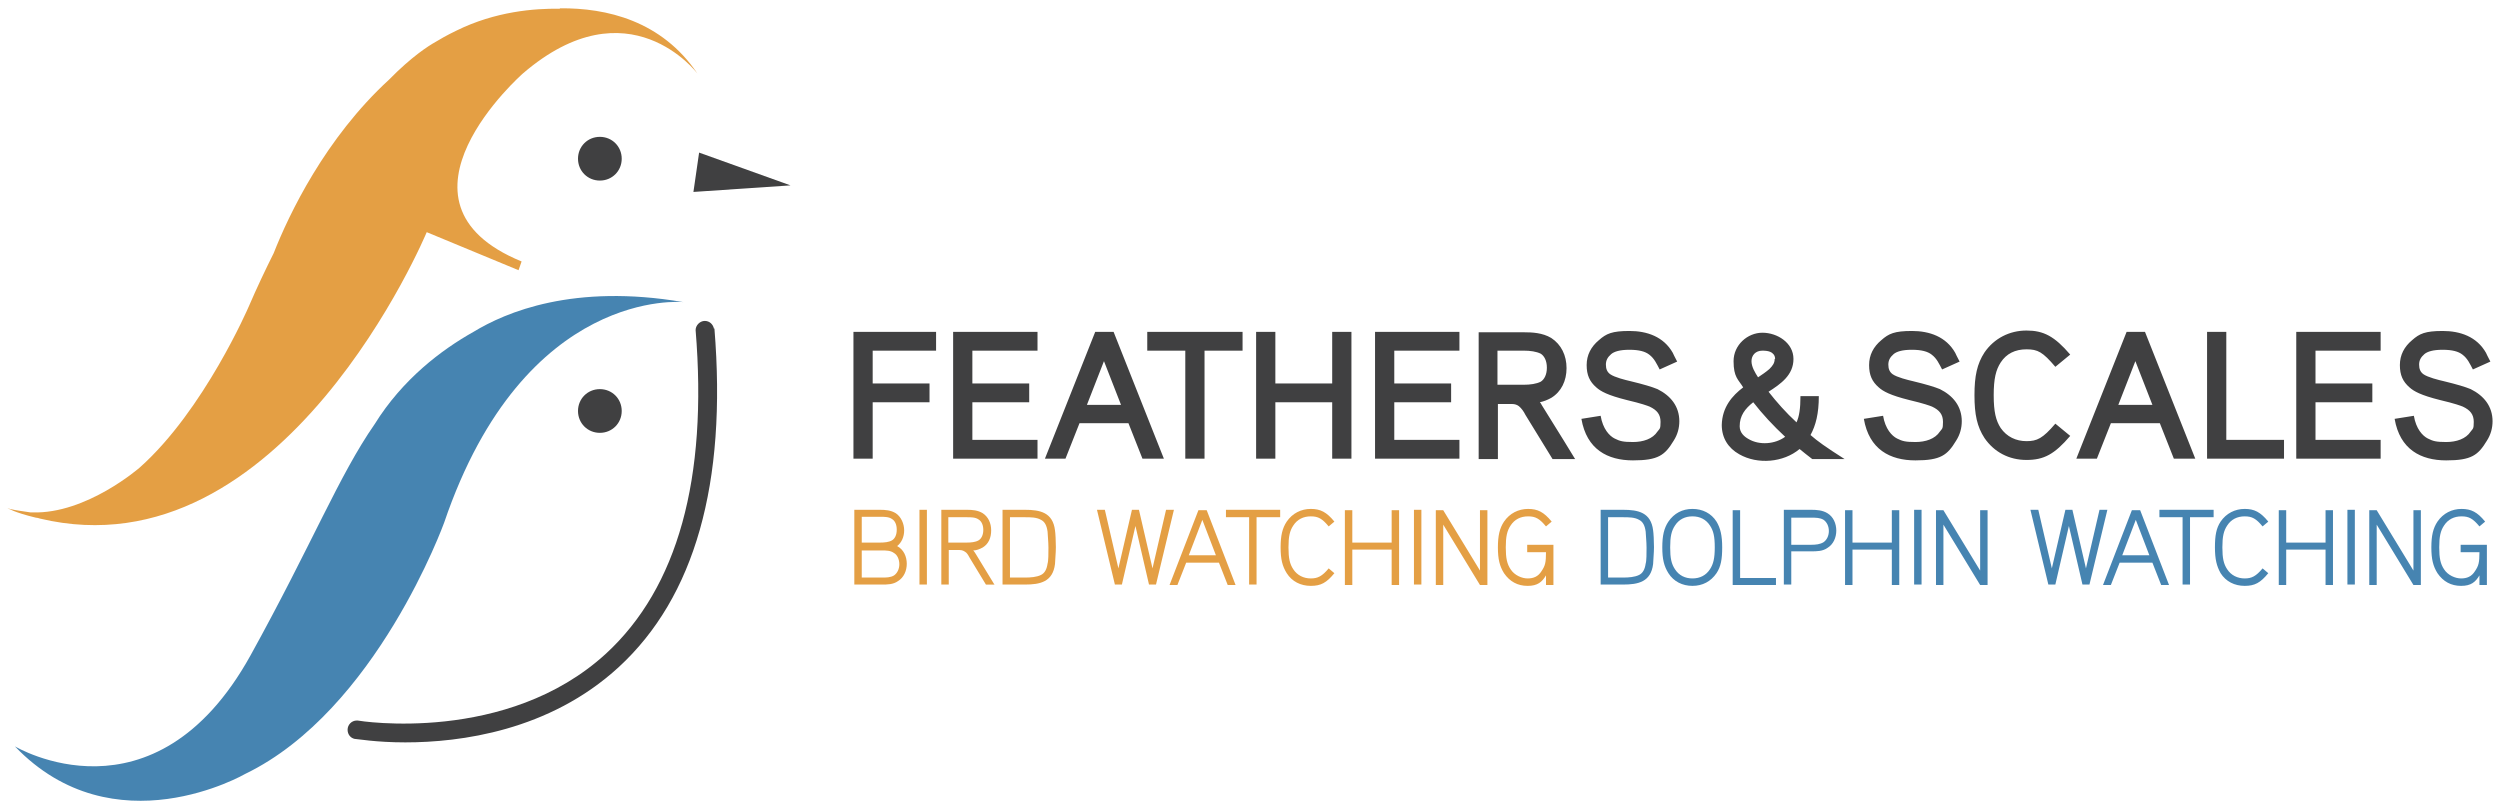
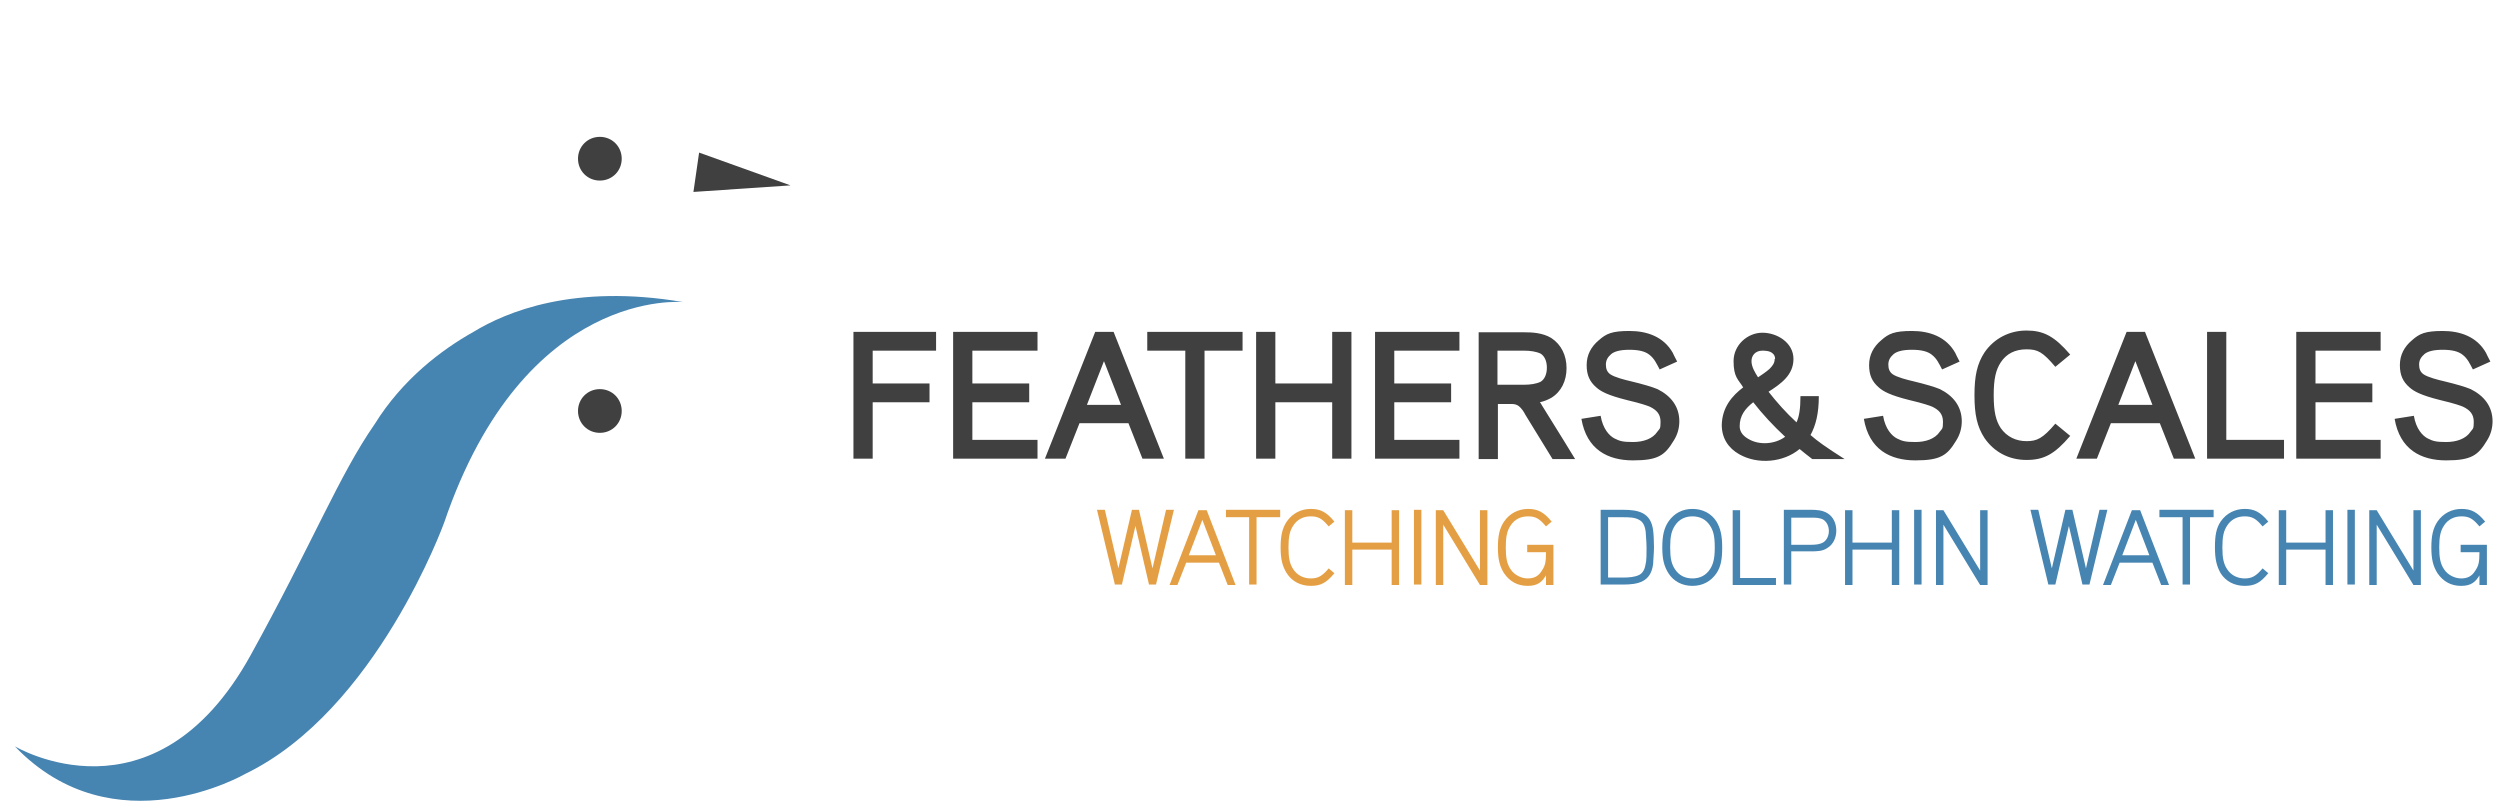
<svg xmlns="http://www.w3.org/2000/svg" id="Layer_1" data-name="Layer 1" version="1.1" viewBox="0 0 571.8 185">
  <defs>
    <style>
      .cls-1 {
        fill: #404041;
      }

      .cls-1, .cls-2, .cls-3 {
        stroke-width: 0px;
      }

      .cls-2 {
        fill: #e49f44;
      }

      .cls-3 {
        fill: #4684b1;
      }
    </style>
  </defs>
  <g>
    <path class="cls-1" d="M570.1,96.4c0-3.5-2-5.9-5-7.4-1.2-.5-3.2-1.1-6.1-1.8-1.3-.3-3.7-.9-4.7-1.6-.7-.5-1-1.2-1-2.2s.4-1.7,1.2-2.4c.7-.6,2-1,4.2-1s3.6.4,4.5,1.1c1.2.9,1.7,2.1,2.4,3.4l4-1.8c-.7-1.3-.8-1.6-1-2-2.1-3.7-5.9-5-9.9-5s-5.3.6-7,2.1c-1.8,1.5-2.8,3.4-2.8,5.7s.7,3.8,2.2,5.1c1,.9,2.6,1.8,7,2.9,3.4.8,4.7,1.3,5.2,1.5,1.7.8,2.5,1.8,2.5,3.5s-.2,1.5-.7,2.2c-1.1,1.7-3.3,2.4-5.6,2.4s-3-.2-4.2-.8c-1.2-.6-2.7-2.2-3.2-5.2l-4.4.7c1.2,7,6,9.5,11.8,9.5s7.3-1.2,9.3-4.5c.9-1.4,1.3-2.9,1.3-4.5M544.5,104.9v-4.3h-14.9v-8.6h13v-4.3h-13v-7.5h14.9v-4.3h-19.3v29h19.3ZM522.4,104.9v-4.3h-13.2v-24.7h-4.4v29h17.6ZM492.4,92.6h-7.9l3.9-10,3.9,10ZM502.1,104.9l-11.5-29h-4.2l-11.5,29h4.7l3.2-8.1h11.2l3.2,8.1h4.7ZM473.5,81.1c-3.6-4.2-6.1-5.5-10-5.5s-7.4,1.8-9.6,5c-1.7,2.6-2.3,5.4-2.3,9.8s.6,7.2,2.3,9.8c2.2,3.2,5.6,5,9.6,5s6.4-1.3,10-5.5l-3.4-2.8c-2.9,3.4-4.2,4-6.6,4s-4.5-1-5.9-3c-1.1-1.7-1.6-3.7-1.6-7.5s.5-5.8,1.6-7.5c1.3-2,3.3-3,5.9-3s3.7.6,6.6,4l3.4-2.8ZM448.7,96.4c0-3.5-2-5.9-5-7.4-1.2-.5-3.2-1.1-6.1-1.8-1.3-.3-3.7-.9-4.7-1.6-.7-.5-1-1.2-1-2.2s.4-1.7,1.2-2.4c.7-.6,2-1,4.2-1s3.6.4,4.5,1.1c1.2.9,1.7,2.1,2.4,3.4l4-1.8c-.7-1.3-.8-1.6-1-2-2.1-3.7-5.9-5-9.9-5s-5.3.6-7,2.1c-1.8,1.5-2.8,3.4-2.8,5.7s.7,3.8,2.2,5.1c1,.9,2.6,1.8,7,2.9,3.4.8,4.7,1.3,5.2,1.5,1.7.8,2.5,1.8,2.5,3.5s-.2,1.5-.7,2.2c-1.1,1.7-3.3,2.4-5.6,2.4s-3-.2-4.2-.8c-1.2-.6-2.7-2.2-3.2-5.2l-4.4.7c1.2,7,6,9.5,11.8,9.5s7.3-1.2,9.3-4.5c.9-1.4,1.3-2.9,1.3-4.5M408.3,99.9c-2.3,1.7-5.9,2-8.4.5-.9-.5-2-1.4-2-2.9,0-2.4,1.2-4,3.1-5.5,2.1,2.7,4.6,5.4,7.3,7.9M405.9,82.1c0,.9-.4,1.5-1.2,2.3-.8.7-1.7,1.3-2.6,1.9-.7-1.1-1.5-2.4-1.5-3.7s.9-2.4,2.5-2.4,2.2.4,2.6.9c.2.3.3.6.3,1M421.9,105c-4.4-2.8-6.2-4.1-7.8-5.5,1.2-2.2,1.9-4.9,1.9-8.9h-4.2c0,2.9-.3,4.7-.9,6-2.4-2.2-4.6-4.7-6.4-7,2.8-1.8,5.7-3.8,5.7-7.5s-3.7-6-7.1-6-6.6,2.8-6.6,6.5,1.1,4.2,2.2,6c-2.5,1.9-4.8,4.5-4.9,8.6,0,3,1.5,5.3,4,6.7,4.2,2.4,10.1,1.9,13.8-1.2.9.7,1.8,1.5,2.9,2.3h7.6ZM384.1,96.4c0-3.5-2-5.9-5-7.4-1.2-.5-3.2-1.1-6.1-1.8-1.3-.3-3.7-.9-4.7-1.6-.7-.5-1-1.2-1-2.2s.4-1.7,1.2-2.4c.7-.6,2-1,4.2-1s3.6.4,4.5,1.1c1.2.9,1.7,2.1,2.4,3.4l4-1.8c-.7-1.3-.8-1.6-1-2-2.1-3.7-5.9-5-9.9-5s-5.3.6-7,2.1c-1.8,1.5-2.8,3.4-2.8,5.7s.7,3.8,2.2,5.1c1,.9,2.6,1.8,7,2.9,3.4.8,4.7,1.3,5.2,1.5,1.7.8,2.5,1.8,2.5,3.5s-.2,1.5-.7,2.2c-1.1,1.7-3.3,2.4-5.6,2.4s-3-.2-4.2-.8c-1.2-.6-2.7-2.2-3.2-5.2l-4.4.7c1.2,7,6,9.5,11.8,9.5s7.3-1.2,9.3-4.5c.9-1.4,1.3-2.9,1.3-4.5M353.8,84.1c0,1.6-.6,2.7-1.4,3.2-1,.5-2.4.7-3.9.7h-6v-7.8h6c1.5,0,2.9.2,3.9.7.8.5,1.4,1.6,1.4,3.2M360.2,104.9s-4.2-6.9-7.6-12.3c-.1-.2-.2-.4-.4-.6.9-.2,1.7-.5,2.6-1,2.3-1.4,3.5-3.9,3.5-6.8s-1.2-5.4-3.5-6.9c-2-1.2-4.4-1.3-6.2-1.3h-10.4v29h4.4v-12.6h3.2c.7,0,1.2.2,1.6.5.6.5,1.1,1.2,1.5,2,2.9,4.7,6.2,10.1,6.2,10.1h5.2ZM333.8,104.9v-4.3h-14.9v-8.6h13v-4.3h-13v-7.5h14.9v-4.3h-19.3v29h19.3ZM309.1,104.9v-29h-4.4v11.8h-13v-11.8h-4.4v29h4.4v-12.9h13v12.9h4.4ZM284.2,80.2v-4.3h-21.8v4.3h8.7v24.7h4.4v-24.7h8.7ZM256.5,92.6h-7.9l3.9-10,3.9,10ZM266.2,104.9l-11.5-29h-4.2l-11.5,29h4.7l3.2-8.1h11.2l3.2,8.1h4.7ZM237.3,104.9v-4.3h-14.9v-8.6h13v-4.3h-13v-7.5h14.9v-4.3h-19.3v29h19.3ZM214.1,80.2v-4.3h-18.9v29h4.4v-12.9h13v-4.3h-13v-7.5h14.5Z" />
    <g>
      <path class="cls-3" d="M568.8,124.6h-6v1.7h4.3c0,2.4-.2,3.1-1,4.3-.8,1.3-1.9,1.7-3.2,1.7s-3-.7-3.9-2.1c-.8-1.2-1.1-2.5-1.1-5s.3-3.8,1.1-5c.9-1.4,2.3-2.1,4-2.1s2.6.5,4.1,2.3l1.3-1.1c-1.8-2.2-3.2-2.9-5.4-2.9s-4.2,1-5.5,2.9c-1,1.5-1.4,3.2-1.4,5.9s.4,4.3,1.4,5.9c1.3,1.9,3.1,2.9,5.4,2.9s3.3-.9,4.2-2.4v2.2h1.7v-9.2ZM553.7,133.8v-17.1h-1.7v13.8l-8.4-13.8h-1.7v17.1h1.7v-13.8l8.4,13.8h1.7ZM538.6,116.6h-1.7v17.1h1.7v-17.1ZM533.6,133.8v-17.1h-1.7v7.4h-9v-7.4h-1.7v17.1h1.7v-8.1h9v8.1h1.7ZM518.8,119.3c-1.8-2.2-3.2-2.9-5.4-2.9s-4.2,1-5.5,2.9c-1,1.5-1.3,3.2-1.3,5.9s.4,4.3,1.3,5.9c1.2,1.9,3.2,2.9,5.5,2.9s3.6-.7,5.4-2.9l-1.3-1.1c-1.5,1.8-2.5,2.3-4.1,2.3s-3.1-.7-4-2.1c-.8-1.2-1.1-2.5-1.1-5s.3-3.8,1.1-5c.9-1.4,2.3-2.1,4-2.1s2.6.5,4.1,2.3l1.3-1.1ZM506.3,118.3v-1.7h-12.4v1.7h5.3v15.4h1.7v-15.4h5.3ZM491.7,127h-6.3l3.1-8.1,3.1,8.1ZM496.1,133.8l-6.6-17.1h-1.9l-6.6,17.1h1.8l2-5.1h7.5l2,5.1h1.8ZM482,116.6h-1.8l-3.1,13.4-3.1-13.4h-1.6l-3.1,13.4-3.1-13.4h-1.8l4.1,17.1h1.6l3.1-13.4,3.1,13.4h1.6l4.1-17.1Z" />
      <path class="cls-3" d="M454.6,133.8v-17.1h-1.7v13.8l-8.4-13.8h-1.7v17.1h1.7v-13.8l8.4,13.8h1.7ZM439.5,116.6h-1.7v17.1h1.7v-17.1ZM434.4,133.8v-17.1h-1.7v7.4h-9v-7.4h-1.7v17.1h1.7v-8.1h9v8.1h1.7ZM418.3,121.4c0,1.2-.5,2.1-1.2,2.6-.8.5-1.8.6-2.8.6h-4.6v-6.2h4.6c1,0,2,0,2.8.5.7.5,1.2,1.4,1.2,2.6M420,121.4c0-1.7-.7-3.2-2-4-1.1-.7-2.5-.8-3.7-.8h-6.3v17.1h1.7v-7.6h4.6c1.2,0,2.6,0,3.7-.8,1.3-.8,2-2.3,2-4M406.2,133.8v-1.6h-8.2v-15.5h-1.7v17.1h9.9ZM392.2,125.2c0,2.4-.3,3.8-1.1,5-.9,1.4-2.3,2.1-4,2.1s-3.1-.7-4-2.1c-.8-1.2-1.1-2.5-1.1-5s.3-3.8,1.1-5c.9-1.4,2.3-2.1,4-2.1s3.1.7,4,2.1c.8,1.2,1.1,2.5,1.1,5M393.9,125.2c0-2.7-.4-4.4-1.3-5.9-1.2-1.9-3.2-2.9-5.5-2.9s-4.2,1-5.5,2.9c-1,1.5-1.4,3.2-1.4,5.9s.4,4.3,1.4,5.9c1.2,1.9,3.2,2.9,5.5,2.9s4.2-1,5.5-2.9c1-1.5,1.3-3.2,1.3-5.9M376.6,125.2c0,1.3,0,3.1-.2,3.7-.2,1.4-.7,2.2-1.5,2.6-1,.5-2.4.6-3.7.6h-3.4v-13.8h3.4c1.3,0,2.7,0,3.7.6.8.4,1.3,1.2,1.5,2.7,0,.5.2,2.3.2,3.7M378.3,125.2c0-1.4-.1-3.3-.2-3.9-.5-4.1-3.4-4.7-6.9-4.7h-5.1v17.1h5.1c3.5,0,6.4-.6,6.9-4.7,0-.6.2-2.5.2-3.9" />
      <path class="cls-2" d="M355.3,124.6h-6v1.7h4.3c0,2.4-.2,3.1-1,4.3-.8,1.3-1.9,1.7-3.2,1.7s-3-.7-3.9-2.1c-.8-1.2-1.1-2.5-1.1-5s.3-3.8,1.1-5c.9-1.4,2.3-2.1,4-2.1s2.6.5,4.1,2.3l1.3-1.1c-1.8-2.2-3.2-2.9-5.4-2.9s-4.2,1-5.5,2.9c-1,1.5-1.4,3.2-1.4,5.9s.4,4.3,1.4,5.9c1.3,1.9,3.1,2.9,5.4,2.9s3.3-.9,4.2-2.4v2.2h1.7v-9.2ZM340.2,133.8v-17.1h-1.7v13.8l-8.4-13.8h-1.7v17.1h1.7v-13.8l8.4,13.8h1.7ZM325.1,116.6h-1.7v17.1h1.7v-17.1ZM320,133.8v-17.1h-1.7v7.4h-9v-7.4h-1.7v17.1h1.7v-8.1h9v8.1h1.7ZM305.2,119.3c-1.8-2.2-3.2-2.9-5.4-2.9s-4.2,1-5.5,2.9c-1,1.5-1.4,3.2-1.4,5.9s.4,4.3,1.4,5.9c1.2,1.9,3.2,2.9,5.5,2.9s3.6-.7,5.4-2.9l-1.3-1.1c-1.5,1.8-2.5,2.3-4.1,2.3s-3.1-.7-4-2.1c-.8-1.2-1.1-2.5-1.1-5s.3-3.8,1.1-5c.9-1.4,2.3-2.1,4-2.1s2.6.5,4.1,2.3l1.3-1.1ZM292.8,118.3v-1.7h-12.4v1.7h5.3v15.4h1.7v-15.4h5.3ZM278.2,127h-6.3l3.1-8.1,3.1,8.1ZM282.6,133.8l-6.6-17.1h-1.9l-6.6,17.1h1.8l2-5.1h7.5l2,5.1h1.8ZM268.5,116.6h-1.8l-3.1,13.4-3.1-13.4h-1.6l-3.1,13.4-3.1-13.4h-1.8l4.1,17.1h1.6l3.1-13.4,3.1,13.4h1.6l4.1-17.1Z" />
-       <path class="cls-2" d="M239.8,125.2c0,1.3,0,3.1-.2,3.7-.2,1.4-.7,2.2-1.5,2.6-1,.5-2.4.6-3.7.6h-3.4v-13.8h3.4c1.3,0,2.7,0,3.7.6.8.4,1.3,1.2,1.5,2.7,0,.5.2,2.3.2,3.7M241.5,125.2c0-1.4-.1-3.3-.2-3.9-.5-4.1-3.4-4.7-6.9-4.7h-5.1v17.1h5.1c3.5,0,6.4-.6,6.9-4.7,0-.6.2-2.5.2-3.9M224.9,121.2c0,1.1-.4,2-1.1,2.4-.7.4-1.7.5-2.7.5h-4.2v-5.8h4.2c1,0,2,0,2.7.5.7.4,1.1,1.3,1.1,2.4M227.5,133.8s-2.2-3.6-4.2-6.9c-.2-.3-.4-.7-.7-1,.7,0,1.5-.3,2.2-.7,1.3-.8,1.9-2.2,1.9-3.9s-.7-3.1-1.9-3.9c-1.1-.7-2.4-.8-3.6-.8h-5.9v17.1h1.7v-7.9h2.5c.7,0,1.1.3,1.5.6.3.3.6.8.8,1.2,1.8,3,3.7,6.1,3.7,6.1h2ZM212,116.6h-1.7v17.1h1.7v-17.1ZM205.7,129c0,1.2-.5,2.1-1.2,2.6-.8.5-1.8.5-2.8.5h-4.6v-6.2h4.6c1,0,2,0,2.8.6.7.4,1.2,1.4,1.2,2.6M205.1,121.2c0,1.1-.4,2-1.1,2.4-.7.4-1.7.5-2.7.5h-4.2v-5.9h4.2c1,0,2,0,2.7.5.7.4,1.1,1.3,1.1,2.4M207.4,129c0-1.7-.7-3.3-2.2-4.1,1-.8,1.6-2.1,1.6-3.6s-.7-3.1-1.9-3.9c-1.1-.7-2.4-.8-3.6-.8h-5.9v17.1h6.3c1.2,0,2.6,0,3.7-.8,1.3-.8,2-2.3,2-4" />
    </g>
  </g>
  <g>
    <path class="cls-1" d="M137.2,41.3c2.8,0,5-2.2,5-5s-2.2-5-5-5-5,2.2-5,5,2.2,5,5,5" />
    <polygon class="cls-1" points="159.9 34.9 158.6 43.9 180.8 42.4 159.9 34.9" />
    <path class="cls-1" d="M137.2,99c2.8,0,5-2.2,5-5s-2.2-5-5-5-5,2.2-5,5,2.2,5,5,5" />
-     <path class="cls-1" d="M163.3,75.2h0c-.2-1-1-1.8-2.1-1.8s-2.1,1-2.1,2.1,0,0,0,0h0c2.8,34-4.1,58.9-20.5,74-22.7,20.8-56.4,15.4-56.8,15.3h0c0,0-.2,0-.2,0-1.2,0-2.1,1-2.1,2.1s.7,1.9,1.6,2.1h0c.5,0,4.9.8,11.6.8,12.5,0,32.9-2.6,48.8-17.2,17.4-16,24.8-42,21.9-77.5Z" />
    <path class="cls-3" d="M108.3,75.9c-7.3,4.1-16.2,10.8-22.6,21.1-8.2,11.8-14.2,27.2-28.4,52.9-22.1,39.9-53.9,20.8-53.9,20.8,22.7,23.7,52.7,6.3,52.7,6.3,30-14.5,45.5-57.5,45.5-57.5,18.4-54.1,54.7-50.4,54.7-50.4-25.1-4.3-40.6,2.3-48,6.8Z" />
-     <path class="cls-2" d="M128,2c-5.7-.1-14.7.6-23.6,5-2.3,1.1-3.8,2-4.8,2.6-1.6.9-5.4,3.3-10.6,8.6-14.6,13.4-22.9,30.8-26.4,39.7-1.9,3.8-3.8,7.8-5.7,12.2,0,0-10.2,23.7-24.9,36.8,0,0-12.2,10.7-24.6,10.3-.1,0-.2,0-.4,0-2-.3-3.5-.5-4.3-.7-.3,0-.7-.2-1-.3,0,0,1.5,1,6.5,2.2.3,0,.6.1.9.2,55.7,13.3,88.5-65.5,88.5-65.5l21,8.7.7-2c-33.2-13.6.3-43,.3-43,24.2-20.8,39.9,0,39.9,0-8.2-12.1-20.8-15-31.4-14.9Z" />
  </g>
</svg>